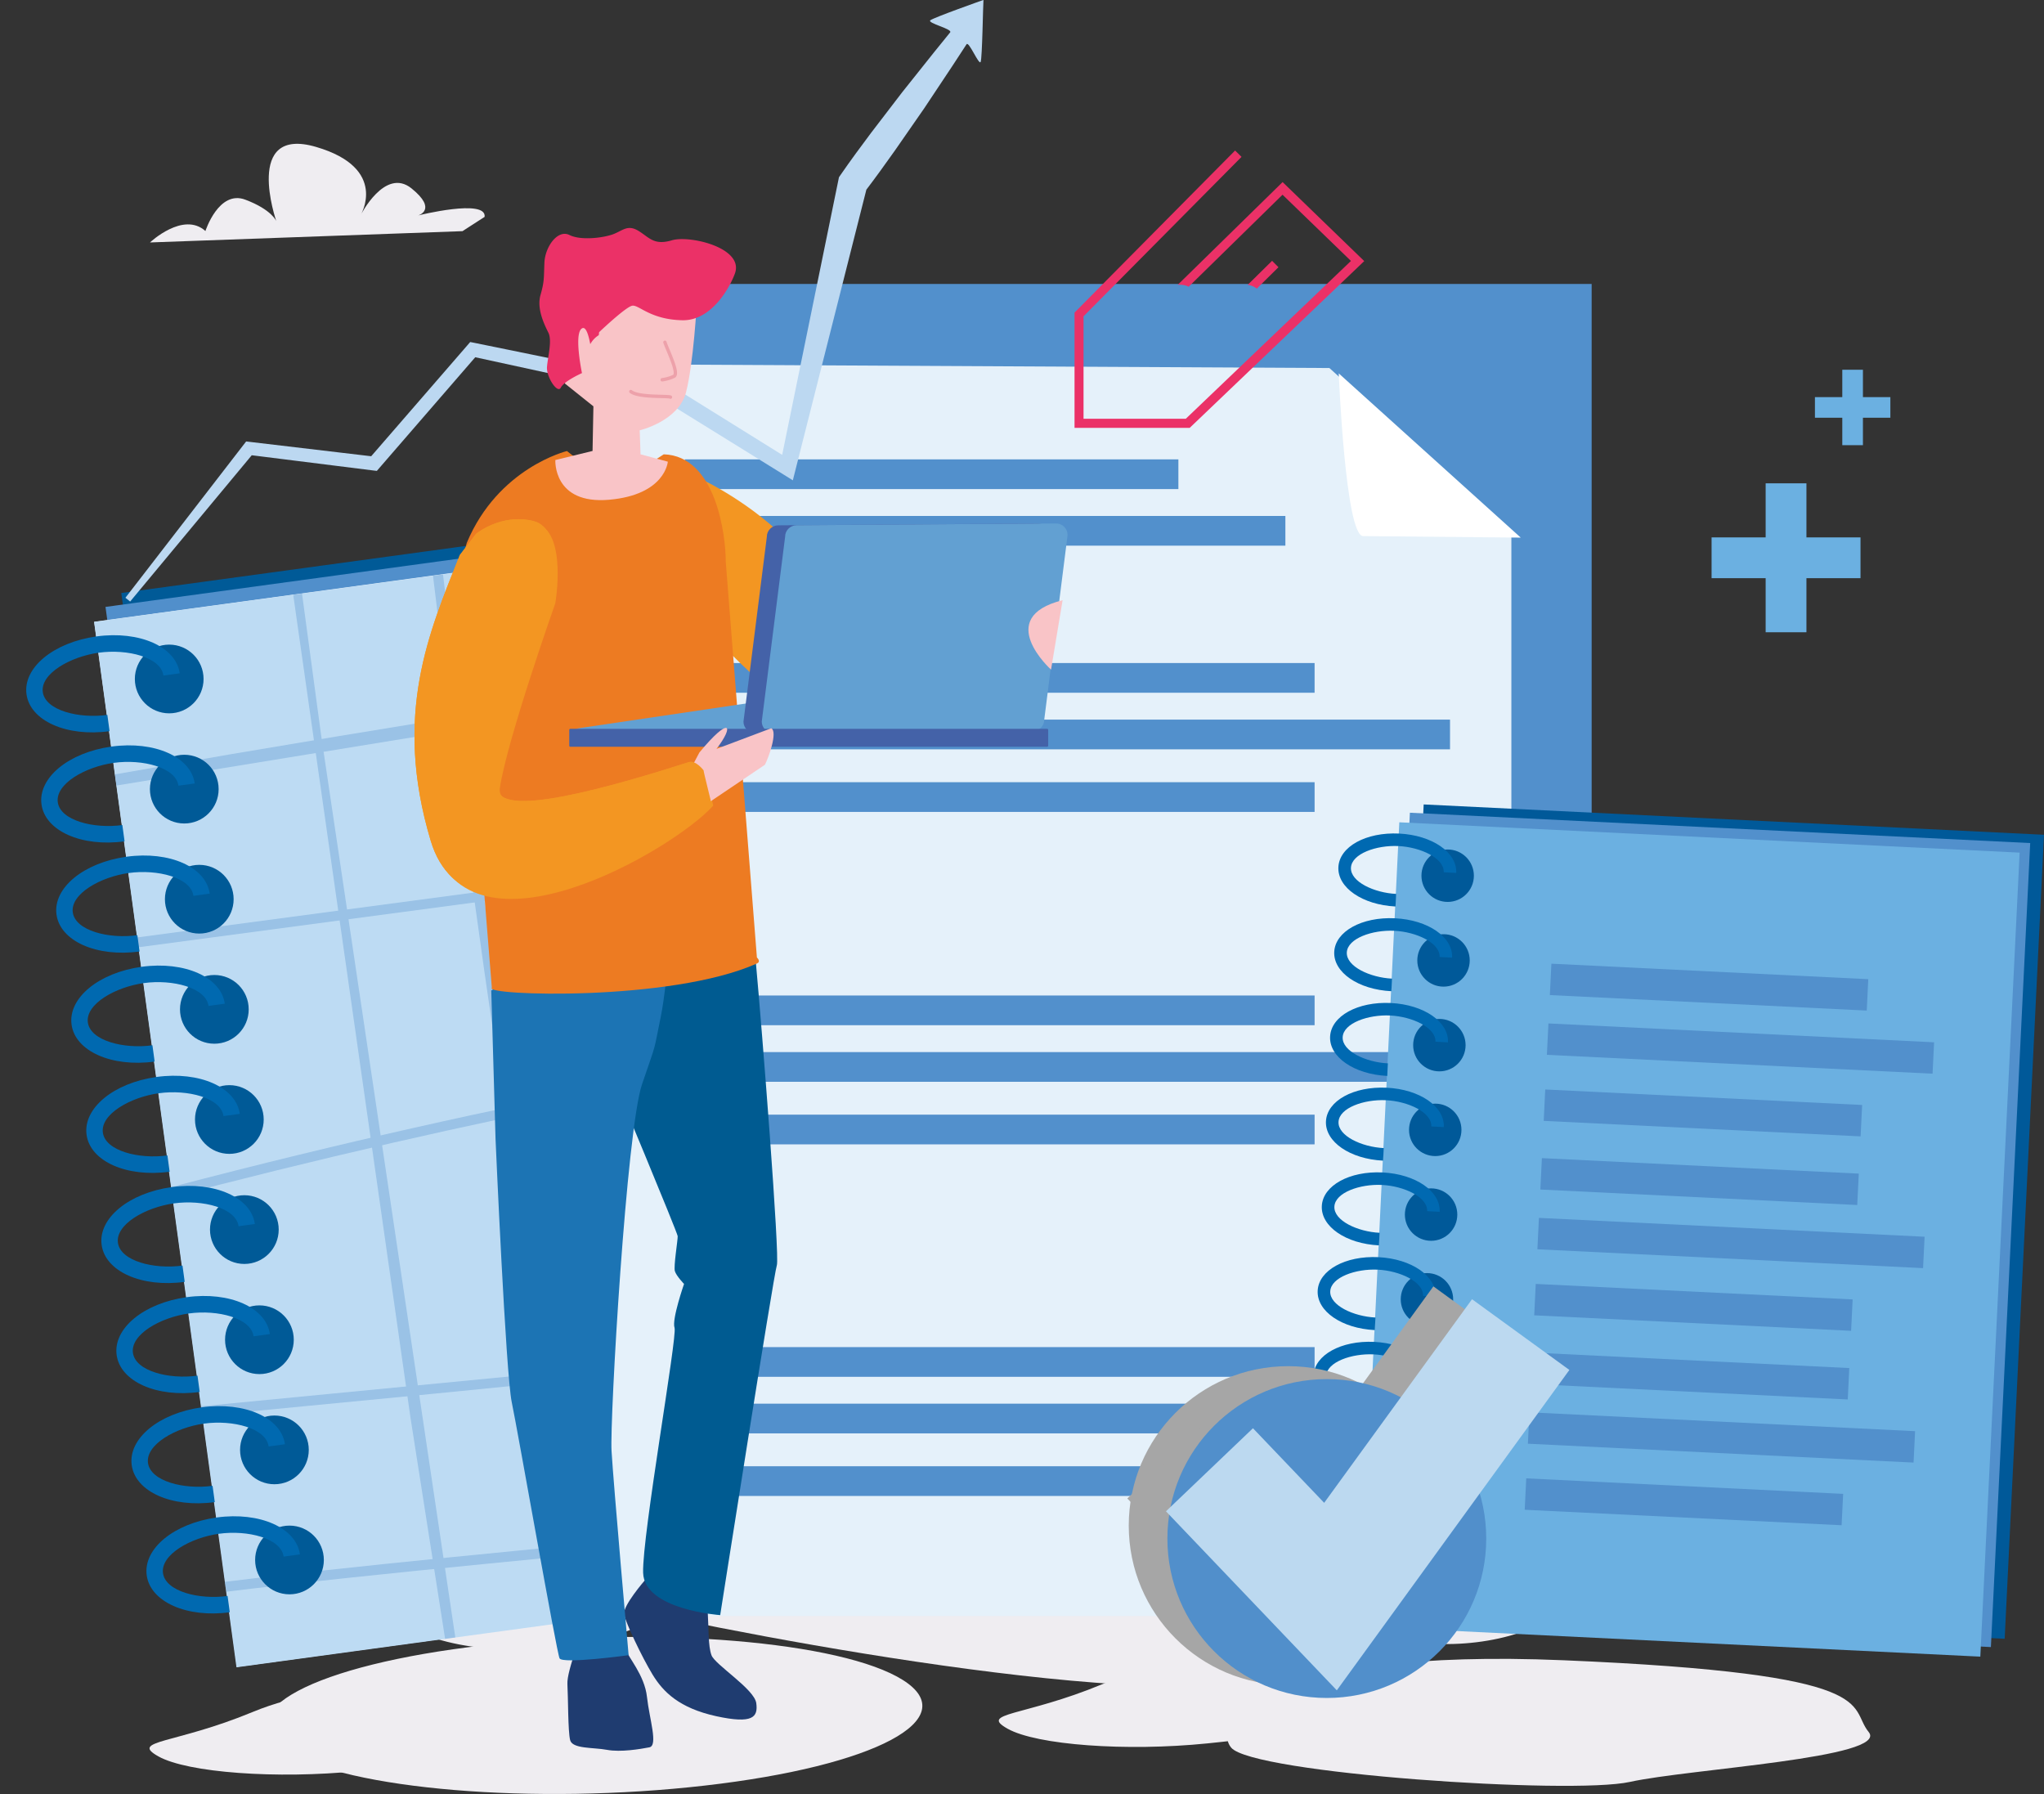
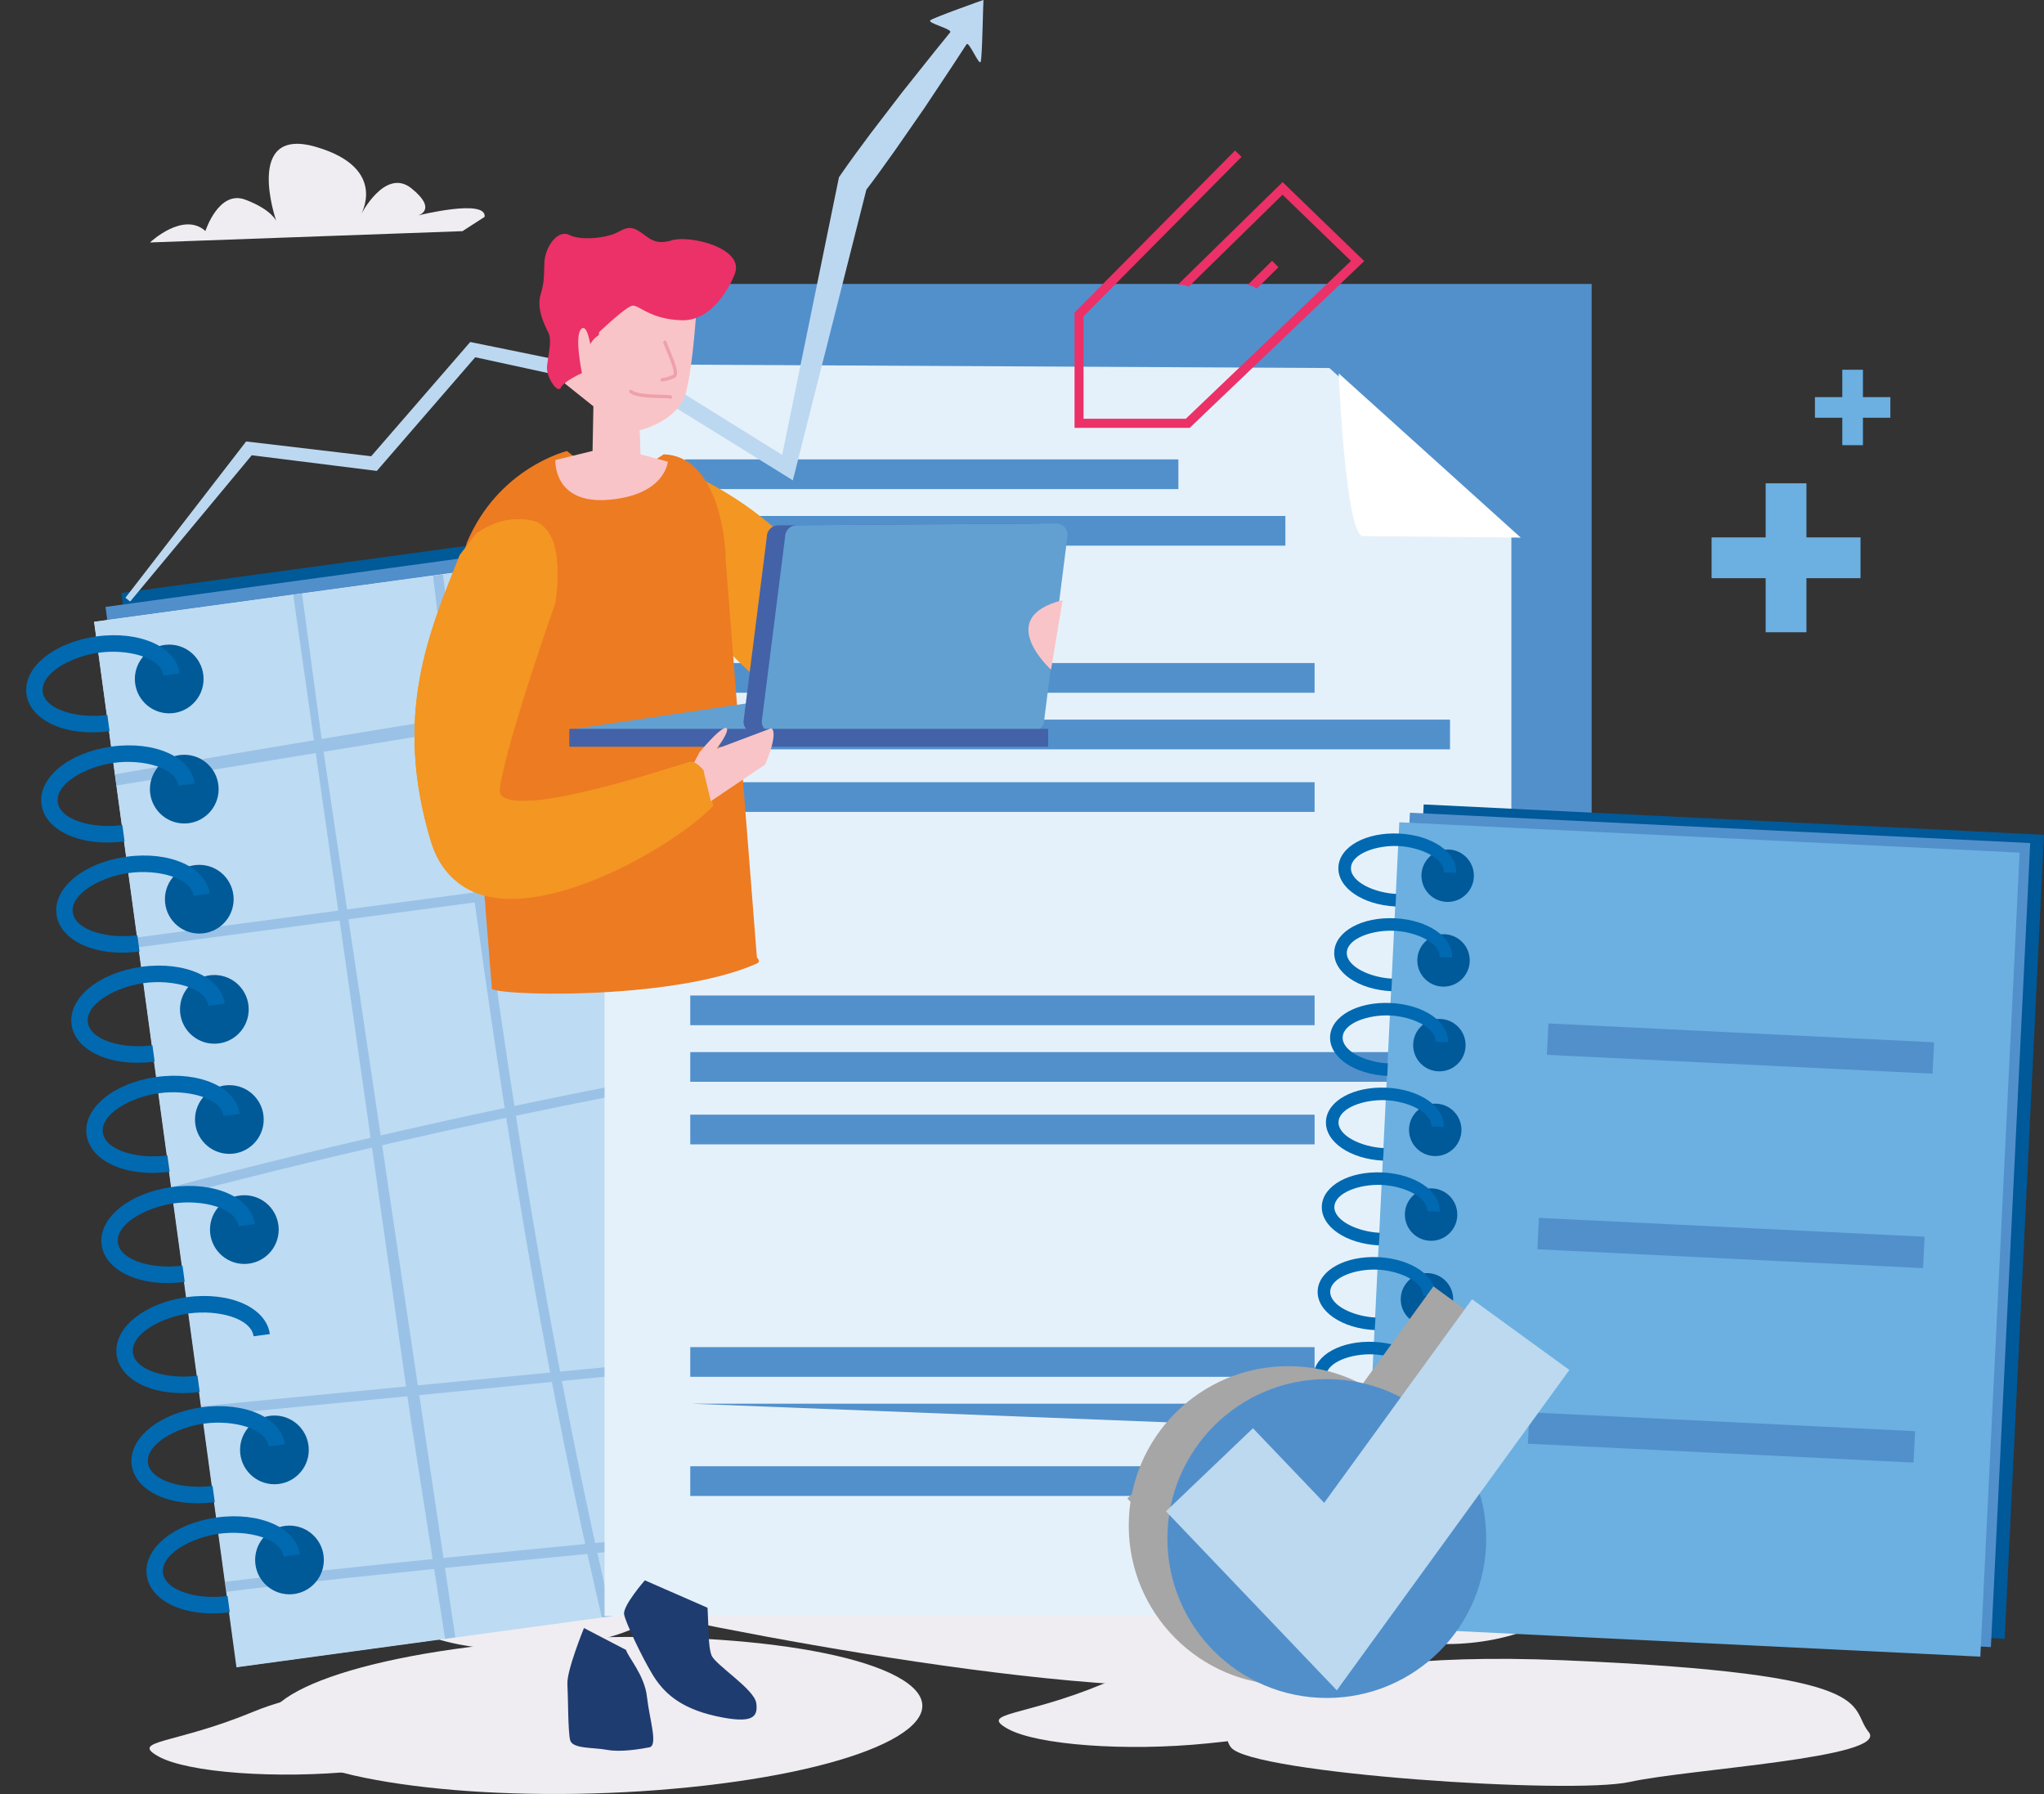
<svg xmlns="http://www.w3.org/2000/svg" xmlns:xlink="http://www.w3.org/1999/xlink" viewBox="0 0 2861.7 2511.5">
  <rect x="0" y="0" width="2861.7" height="2511.5" fill="#333333" stroke="none" />
  <style>.B{fill:#005a97}.C{fill:#005999}.D{fill:#0069b0}.E{fill:#0069b1}.F{fill:#5290cc}.G{fill:#f39622}.H{fill:#f9c4c7}.I{fill:#518fcb}</style>
  <g fill="#efedf1">
    <path d="M1237.2 2072.6c-247.2 26.2-526 132.9-436.4 159.9s689.4 151.1 936.7 124.9c247.2-26.2 350.6-165 261-191.9-89.6-27-514.1-119.1-761.3-92.9z" />
    <path d="M1990.7 2162.4c-82.9 18.3-126.1 62.4-96.4 98.7 29.7 36.2 121 50.8 204 32.6 82.9-18.3 126.1-62.4 96.4-98.7-29.7-36.2-121-50.8-204-32.6zm198.3 161.8c-414.5-17.5-495 86-465.3 122.3 29.7 36.2 475.4 66.3 558.3 48s363.9-33.6 334.2-69.9c-29.7-36.2 25.1-81.4-427.2-100.4zM678.9 2148.3c-107.3 21.1-163 72.3-124.6 114.2 38.4 42 156.5 58.8 263.8 37.7s163-72.3 124.6-114.2-156.5-58.8-263.8-37.7z" />
    <path d="M677.5 2303.3c-238.6 27.3-362.7 93.4-277.2 147.6s348.2 76.1 586.8 48.7c238.6-27.3 362.7-93.4 277.2-147.6s-348.3-76-586.8-48.7zm865.3 54.6c-109.7 45.4-172.7 39.3-132 62.2 40.7 22.8 165.8 32 279.4 20.5s165.9-21.4 132-62.2c-35.4-42.6-155.2-71.9-279.4-20.5z" />
    <path d="M353.8 2396.6c-109.7 45.4-172.7 39.3-132 62.2 40.7 22.8 165.8 32 279.4 20.5s165.9-21.4 132-62.2c-35.5-42.5-155.2-71.9-279.4-20.5zM210 339.4s46.5-43.9 77.6-16c0 0 18.6-57.9 55.8-43.9s43.4 30 43.4 30-46.5-133.8 55.8-103.8c102.4 30 62.1 95.9 62.1 95.9s34.1-67.9 71.4-37.9c37.2 30 9.3 37.9 9.3 37.9s96.2-24 93.1 2l-31 20L210 339.4z" />
  </g>
  <use xlink:href="#B" class="B" />
  <use xlink:href="#B" x="-22.107" y="19.498" class="I" />
  <path fill="#e5f1fa" d="M131.9 870.417l1128.918-154.16 199.798 1463.114L331.7 2333.53z" />
  <defs>
    <path id="A" transform="matrix(.991 -.135 .135 .991 -198.942 121.699)" d="M226.5 786.6h1139.4v1476.7H226.5z" />
    <path id="B" d="M169.807 830.12l1128.918-154.16 199.798 1463.114-1128.918 154.16z" />
    <path id="C" d="M153.4 1023.6c-60.1 8.2-111.2-14.5-116.3-51.7s38-72.7 98.2-81c60.1-8.2 111.2 14.5 116.3 51.7l-22.8 3.1c-3.5-25.7-50.4-37.5-90.4-32-39.9 5.5-82 29.4-78.5 55.1s50.4 37.5 90.4 32l3.1 22.8z" />
    <path id="D" d="M966.4 928.2h874.1v41.6H966.4z" />
    <path id="E" d="M1993.22 1126.132l868.457 42.46-55.03 1125.548-868.457-42.46z" />
    <path id="F" d="M1953.8 1269c-46.3-2.3-81.4-26.4-80-55.1s38.7-49.2 85-47c46.3 2.3 81.4 26.4 80 55.1l-17.5-.9c1-19.7-32.6-35.2-63.3-36.7s-65.6 10.6-66.6 30.3 32.6 35.2 63.3 36.7l-.9 17.6z" />
    <path id="G" d="M1948 1387.6c-46.3-2.3-81.4-26.4-80-55.1 1.4-28.6 38.7-49.2 85-47s81.4 26.4 80 55.1l-17.5-.9c1-19.7-32.6-35.2-63.3-36.7s-65.6 10.6-66.6 30.3 32.6 35.2 63.3 36.7l-.9 17.6z" />
    <path id="H" d="M1930.6 1743.4c-46.3-2.3-81.4-26.4-80-55.1 1.4-28.6 38.7-49.2 85-47 46.3 2.3 81.4 26.4 80 55.1l-17.5-.9c1-19.7-32.6-35.2-63.3-36.7s-65.6 10.6-66.6 30.3 32.6 35.2 63.3 36.7l-.9 17.6z" />
-     <path id="I" d="M2172.024 1349.07l443.667 21.69-2.15 43.947-443.667-21.69z" />
    <path id="J" d="M2167.88 1432.716l539.95 26.4-2.15 43.947-539.95-26.4z" />
    <path id="K" d="M669 749.9s35.5-29.3 80.7-17.8c45.2 11.6 27.8 112.3 27.8 112.3s-67.2 189.9-77.6 258.3c-7.7 50.7 166.4-1.2 267.1-33.2 9.8-3.1 20.6 11.6 20.6 11.6-.6.4 11.3 46.3 10.9 46.8-55 61.3-340 228.6-393 51.6-53-177.1-2.2-292.2 40.8-399.9l22.7-29.7z" />
  </defs>
  <use xlink:href="#A" fill="#bddbf3" />
  <clipPath id="L">
    <use xlink:href="#A" />
  </clipPath>
  <g opacity=".33" clip-path="url(#L)" class="I">
    <path d="M384.2 648l190.6 1337.2 59.7 381.3c1.4 8.8 15.1 6.9 13.7-1.9l-198.7-1336-51.6-382.5c-1.2-8.7-14.9-6.9-13.7 1.9h0zm201.1-15.3C643.6 1116.9 702 1602 801.8 2079.9c28.5 136.3 60.5 271.9 96.5 406.5 1.7 6.2 10.3 8.5 13.2 1.7l9-20.8c3.5-8.2-9.2-13.4-12.7-5.3l-9 20.8 13.2 1.7C785.7 2013 711.6 1529.7 649.9 1046.1l-51-415.3c-1-8.8-14.7-7-13.6 1.9h0zm176.2 24.1c58.2 467.5 148.3 931 270.2 1386.1 33.8 126 69.9 251.4 108.4 376.1 2.6 8.5 15.3 3 12.7-5.4C1015 1966.8 907.6 1510.8 832 1049.4c-21.5-131.1-40.4-262.7-56.8-394.5-1.1-8.8-14.8-6.9-13.7 1.9h0zm170.8-87.5l309 1413.2 95.3 400.8c2.1 8.5 15.8 6.8 13.7-1.9L1029.9 970.8 946 567.5c-1.8-8.7-15.5-6.9-13.7 1.8h0z" />
    <path d="M-11.6 1128.1l1198.3-195.2 340.2-48.7c8.8-1.2 6.9-14.9-1.9-13.7-400.9 55.7-800.9 117.4-1199.9 185l-338.5 58.9c-8.8 1.6-7 15.3 1.8 13.7h0zm-103.9 239.2l1483.6-197.8c138.3-18.4 279.1-31.1 414.3-66.7 8.5-2.2 6.7-15.9-1.9-13.7-120.6 31.7-245.5 44.2-368.8 60.6l-1529.1 203.9c-8.8 1.2-6.9 14.9 1.9 13.7h0zm186.8 354.5c421-118.4 849.6-209.4 1282.4-271.9 122.6-17.7 245.4-33.1 368.6-46.2 8.8-.9 7-14.6-1.9-13.7-438.5 46.9-873.8 122.5-1302.3 226.7-118 28.7-235.4 59.6-352.3 92.4-8.4 2.4-3 15 5.5 12.7h0zm-328.4 312.8l866.1-83.7 854.7-85.2c159.9-18.6 319.3-41 477.4-71.2 8.7-1.7 6.9-15.3-1.9-13.7-283.6 54.2-571 82.8-858.1 110.6L-259 2020.9c-8.8.9-6.9 14.5 1.9 13.7h0zm193.8 250.1c490.6-89.2 990.6-104.7 1483.1-179.9 140-21.4 279.2-47.8 416.7-81.7 8.5-2.1 6.8-15.8-1.9-13.7-484.6 119.5-984.8 142-1478.8 200.1-140.9 16.6-281.4 36.2-421 61.5-8.7 1.7-6.9 15.3 1.9 13.7h0z" />
  </g>
  <circle cx="236.9" cy="950.5" r="48.1" class="B" />
  <use xlink:href="#C" class="D" />
  <circle cx="258" cy="1104.7" r="48.1" class="B" />
  <use xlink:href="#C" x="21" y="154.2" class="D" />
  <circle cx="279" cy="1258.8" r="48.1" class="B" />
  <use xlink:href="#C" x="42" y="308.4" class="D" />
  <circle cx="300.1" cy="1413" r="48.1" class="B" />
  <use xlink:href="#C" x="63.1" y="462.5" class="D" />
  <circle cx="321.1" cy="1567.2" r="48.1" class="B" />
  <use xlink:href="#C" x="84.1" y="616.7" class="D" />
  <circle cx="342.1" cy="1721.3" r="48.1" class="B" />
  <use xlink:href="#C" x="105.2" y="770.9" class="D" />
-   <circle cx="363.2" cy="1875.5" r="48.1" class="B" />
  <use xlink:href="#C" x="126.2" y="925" class="D" />
  <circle cx="384.2" cy="2029.7" r="48.1" class="B" />
  <use xlink:href="#C" x="147.3" y="1079.2" class="D" />
  <circle cx="405.3" cy="2183.8" r="48.1" class="B" />
  <path d="M321.7 2257c-60.1 8.2-111.2-14.5-116.3-51.7s38-72.7 98.2-81c60.1-8.2 111.2 14.5 116.3 51.7l-22.8 3.1c-3.5-25.7-50.4-37.5-90.4-32s-82 29.4-78.5 55.1 50.4 37.5 90.4 32l3.1 22.8z" class="D" />
  <path d="M958.8 397.5h1269.6V2150l-1014.7-5.4-254.9-229.9z" class="F" />
  <path fill="#e5f1fa" d="M2116 2262.3H846.4V509.9l1014.8 5.3L2116 745.1z" />
  <path fill="#fff" d="M1874.3 522.7s9.3 227.8 34.2 227.8l220.6 2.1-254.8-229.9z" />
  <g class="F">
    <path d="M958.8 643.1h691v41.6h-691zm0 79.2h840.8v41.6H958.8z" />
    <use xlink:href="#D" />
    <path d="M966.4 1007.4h1063.7v41.6H966.4z" />
    <use xlink:href="#D" y="166.8" />
    <use xlink:href="#D" y="465.4" />
    <path d="M966.4 1472.8h1063.7v41.6H966.4z" />
    <use xlink:href="#D" y="632.2" />
    <use xlink:href="#D" y="957.6" />
-     <path d="M966.4 1965h1063.7v41.6H966.4z" />
+     <path d="M966.4 1965h1063.7v41.6z" />
    <use xlink:href="#D" y="1124.4" />
  </g>
  <path d="M1795.7 254.9l-146.9 143.9 3.2-.2c4.7 0 8.8 1 12.2 2.8l131.4-128.8 95.8 92.7-231.2 220.9H1517V442.8l221.2-223.2-9-8.9-223 225.1-1.8 1.9V599h161.2L1910 365.5l-114.3-110.6zM1759.6 404l30.3-29.9-8.9-9-34.2 33.7c5.1.6 9.4 2.5 12.8 5.2z" fill="#eb3167" />
  <use xlink:href="#E" class="C" />
  <use xlink:href="#E" x="-19.3" y="11.602" class="F" />
  <use xlink:href="#E" x="-34.1" y="25.001" fill="#6bb0e1" />
  <circle cx="2026.8" cy="1225.9" r="36.7" class="C" />
  <use xlink:href="#F" class="E" />
  <circle cx="2021" cy="1344.5" r="36.7" class="C" />
  <use xlink:href="#G" class="E" />
  <circle cx="2015.2" cy="1463.1" r="36.7" class="C" />
  <use xlink:href="#F" x="-11.6" y="237.2" class="E" />
  <circle cx="2009.4" cy="1581.7" r="36.7" class="C" />
  <use xlink:href="#G" x="-11.6" y="237.2" class="E" />
  <circle cx="2003.6" cy="1700.3" r="36.7" class="C" />
  <use xlink:href="#H" class="E" />
  <circle cx="1997.8" cy="1818.9" r="36.7" class="C" />
  <use xlink:href="#H" x="-5.8" y="118.6" class="E" />
  <circle cx="1992" cy="1937.5" r="36.7" class="C" />
  <use xlink:href="#H" x="-11.6" y="237.2" class="E" />
  <circle cx="1986.2" cy="2056.1" r="36.7" class="C" />
  <use xlink:href="#H" x="-17.4" y="355.8" class="E" />
  <circle cx="1980.4" cy="2174.7" r="36.7" class="C" />
  <use xlink:href="#G" x="-40.6" y="830.2" class="E" />
  <g class="F">
    <use xlink:href="#I" />
    <use xlink:href="#J" />
    <use xlink:href="#I" x="-8.599" y="176.1" />
    <use xlink:href="#I" x="-13.3" y="272.2" />
    <use xlink:href="#J" x="-13.3" y="272.198" />
    <use xlink:href="#I" x="-21.899" y="448.3" />
    <use xlink:href="#I" x="-26.6" y="544.398" />
    <use xlink:href="#J" x="-26.6" y="544.397" />
    <use xlink:href="#I" x="-35.198" y="720.497" />
  </g>
  <path fill="#bcd8f1" d="M175.6 836.8l169-218.8 5.2.6 175 20.7-8.5 3.3 138.3-159.5 3.7-4.3 5.6 1.1 266.6 54.4 1.7 1.1 176.6 109.9-16.9 7 82.7-404.2 2.7-3.9c13.6-19.7 27.8-38.9 42.1-58l43.6-56.9 44.7-56.1 22.6-27.9c3.8-4.6-32.6-13-27.8-16.9s74.4-28.5 74.4-28.5c-.6 7-1.7 80.9-3.9 86.7-2.3 5.7-16.5-29.6-19.8-24.6l-19.6 30-39.7 59.7-40.9 58.9c-13.8 19.5-27.8 38.9-42.3 57.9l3.4-7.5L1110 672.4l-13-8.1-176.9-109.5 3.7 1.5-264-57.4 9.3-3.1-141.5 163.4-5.1-.6-174.9-21.9 8.2-3.4-173.6 208.8-6.6-5.3z" />
  <path fill="#1f3c70" d="M990.6 2250.7c1.8 30.9.7 53.1 5.5 66.4 4.7 13.2 59.9 47.3 62.7 67 2.7 19.7-4.6 29.6-56.1 18.4-51.5-11.3-74.2-33.8-89.1-58.3s-37.6-72.4-39.8-84.2c-2.3-11.8 29-47.7 29-47.7l87.8 38.4z" />
-   <path fill="#005b91" d="M1058 1344.7c9.1 98.8 33.9 414.6 29.6 426.6s-79.3 489.7-79.3 489.7-106.5-7.3-107.9-59.4 48.1-331.2 44-342.8 13.3-61.4 13.3-61.4-10.8-11.2-12.8-17.8c-2.1-6.6 4.2-44 3.9-49.1-.3-5-92.3-225.4-92.3-225.4l95.5-296.9 106 136.5z" />
  <path fill="#1f3c70" d="M876.6 2309.8c2.1 9.4 25.9 35 29.2 65.8 3.4 30.8 15.9 68.1 3.3 70.5s-40.1 7.1-59.3 3.5c-19.3-3.6-48.5-1.1-51.6-13.7-3.1-12.5-2.7-59.4-3.8-78.4s23.2-78.4 23.2-78.4l59 30.7z" />
-   <path fill="#1c74b4" d="M945.2 1271.3c-4.3-10.7-9.8 102.4-20.2 152.6s-4.3 30.5-26 93.6c-21.8 63.1-45.4 469.1-42.8 513.8s23.9 285.8 23.9 285.8-92.6 12.7-96.7 4.4c-4.1-8.2-58.6-318.9-66.9-358.4-8.4-39.5-22.7-368.2-22.7-368.2l-6-208.2c2.2-3.8 257.4-115.4 257.4-115.4z" />
  <path d="M955.6 658.8s214.6 81.5 236.4 274.5-186.3-36.4-186.3-36.4l-18.8 363s61-97.5-41.4-94.1 16.7-167.9 16.7-167.9l-6.6-339.1z" class="G" />
  <path fill="#ed7b22" d="M929.3 636s-45.2 31.3-71.8 29-63.7-33.6-63.7-33.6-96.3 23.2-140.3 128.6l-11.7 42.4 46.8 580.4c-12.5 10.7 250 20.1 371.1-34 6.3-2.8 0-8.4 0-8.4l-43.6-553.9c0-38.7-14.2-148.2-86.8-150.5z" />
  <path d="M896.8 636l-1.2-33.6s54.4-12.7 64.9-53.3C971 508.6 975.6 424 975.6 424l-41.7-56.8-52.1-4.6-53.3 52.1-35.9 39.4L791 537l39.8 31.8-1.2 62.5-52.1 12.7s-3.5 62.5 75.3 55.6 82.2-53.3 82.2-53.3L896.8 636zm124.5 411.5l23.7 28.2c.9 1.1.8 2.7-.3 3.6l-69.4 58.2c-1.1.9-2.7.8-3.6-.3L948 1109c-.9-1.1-.8-2.7.3-3.6l69.4-58.2c1-.9 2.7-.7 3.6.3z" class="H" />
  <use xlink:href="#K" class="G" />
  <path fill="#62a0d2" d="M1053.3 983.5l-248.1 36.7 188.2 17.1 74.9-15z" />
  <path d="M1018.7 1045l23.7 28.2c.9 1.1.8 2.7-.3 3.6l-69.4 58.2c-1.1.9-2.7.8-3.6-.3l-23.7-28.2c-.9-1.1-.8-2.7.3-3.6l69.4-58.2c1.1-.9 2.7-.8 3.6.3z" class="H" />
  <use xlink:href="#K" x="-2.5" y="-2.6" class="G" />
  <path fill="#4462a8" d="M1057.1 1026.2l363.3-2.5c8.9-.1 16.1-7.4 16-16.2l32.7-258.6c-.1-8.9-7.4-16.1-16.2-16l-363.3 2.5c-8.9.1-16.1 7.4-16 16.2l-32.7 258.6c0 8.9 7.3 16.1 16.2 16z" />
  <path fill="#62a0d2" d="M1082.7 1026.1l363.3-2.5c8.9-.1 16.1-7.4 16-16.2l32.7-258.6c-.1-8.9-7.4-16.1-16.2-16l-363.3 2.5c-8.9.1-16.1 7.4-16 16.2l-32.7 258.6c0 8.8 7.3 16 16.2 16z" />
  <path fill="#4462a8" d="M1466 1045.4H798.5a1.54 1.54 0 0 1-1.5-1.5v-22.1a1.54 1.54 0 0 1 1.5-1.5H1466a1.54 1.54 0 0 1 1.5 1.5v22.1a1.54 1.54 0 0 1-1.5 1.5z" />
  <path d="M962 1127.4l5.9 3.1c9.4 5 21.1 1.3 26.1-8.1l76.9-51.8c5-9.4 18.3-46.2 8.9-51.1l-76.7 28.9c25.6-33.3 18.9-46.7-23.9 5l-25.3 47.8c-4.9 9.5-1.3 21.2 8.1 26.2z" class="H" />
  <use xlink:href="#K" x="-2.5" y="-2.6" class="G" />
  <path d="M1487.7 840.2l-16.2 97.2c0 0-81-72.9 16.2-97.2z" class="H" />
  <path d="M938.7 558.3a2.33 2.33 0 0 0 2.1-1.3c.6-1.2.1-2.6-1.1-3.2-1.6-.8-5.4-.9-13.8-1.2-12.9-.3-34.5-.9-41.2-6.3-1-.8-2.5-.7-3.3.3s-.7 2.5.3 3.3c7.9 6.5 28.8 7 44.1 7.4 5 .1 10.7.3 11.8.7.4.2.8.3 1.1.3zM927 534h.3c.4 0 9.3-1.1 17.3-5.1 7.2-3.6 1.6-18.5-7-39.2-2-4.7-3.7-8.9-4.4-11.2-.4-1.3-1.7-2-2.9-1.6-1.3.4-2 1.7-1.6 2.9.8 2.6 2.5 6.8 4.6 11.7 2.8 6.7 6.3 15.1 8.3 21.9 2.9 10.1 1 11.2 1 11.2-7.3 3.7-15.6 4.6-15.7 4.6-1.3.1-2.2 1.3-2.1 2.6 0 1.3 1 2.2 2.2 2.2z" fill="#eda1aa" />
  <path fill="#eb3167" d="M767.8 465.8c-5.5-11.1-16.6-33.3-11.1-52.7s4.6-23.1 5.5-45.3 18.5-47.1 35.1-38.8 49.9 3.7 62.9-1.8c12.9-5.5 19.4-12.9 34.2-3.7s21.3 20.3 46.2 12.9c25-7.4 99.8 10.2 88.7 45.3-3.4 10.9-28.7 67.5-74 66.6s-61-22.2-70.3-20.3c-9.2 1.8-46.2 37-46.2 37l-.5 4.2a34.19 34.19 0 0 0-11.9 12.6c-2.3-12.5-6.4-27-12.5-21.4-10.2 9.2.9 61.9.9 61.9s-25 11.1-29.6 20.3-20.3-14.8-19.4-28.7c1-13.8 7.5-37 2-48.1z" />
  <g fill="#6bb0e1">
    <path d="M2472 676.6h57.1v208.5H2472z" />
    <path d="M2396.3 752.3h208.5v57.1h-208.5zm183-234.7h28.9v105.6h-28.9z" />
    <path d="M2541 555.9h105.6v28.9H2541z" />
  </g>
  <g fill="#a6a6a6">
    <circle cx="1803.5" cy="2135.7" r="223.2" />
    <path d="M1817.5 2348.3l-239.2-250.6 121.8-116.4 99.8 104.5 206.9-285 136.3 99z" />
  </g>
  <circle cx="1857.6" cy="2153.8" r="223.2" class="I" />
  <path fill="#bcd9f0" d="M1871.6 2366.3l-239.2-250.6 121.8-116.3 99.7 104.4 207-285 136.3 99z" />
</svg>